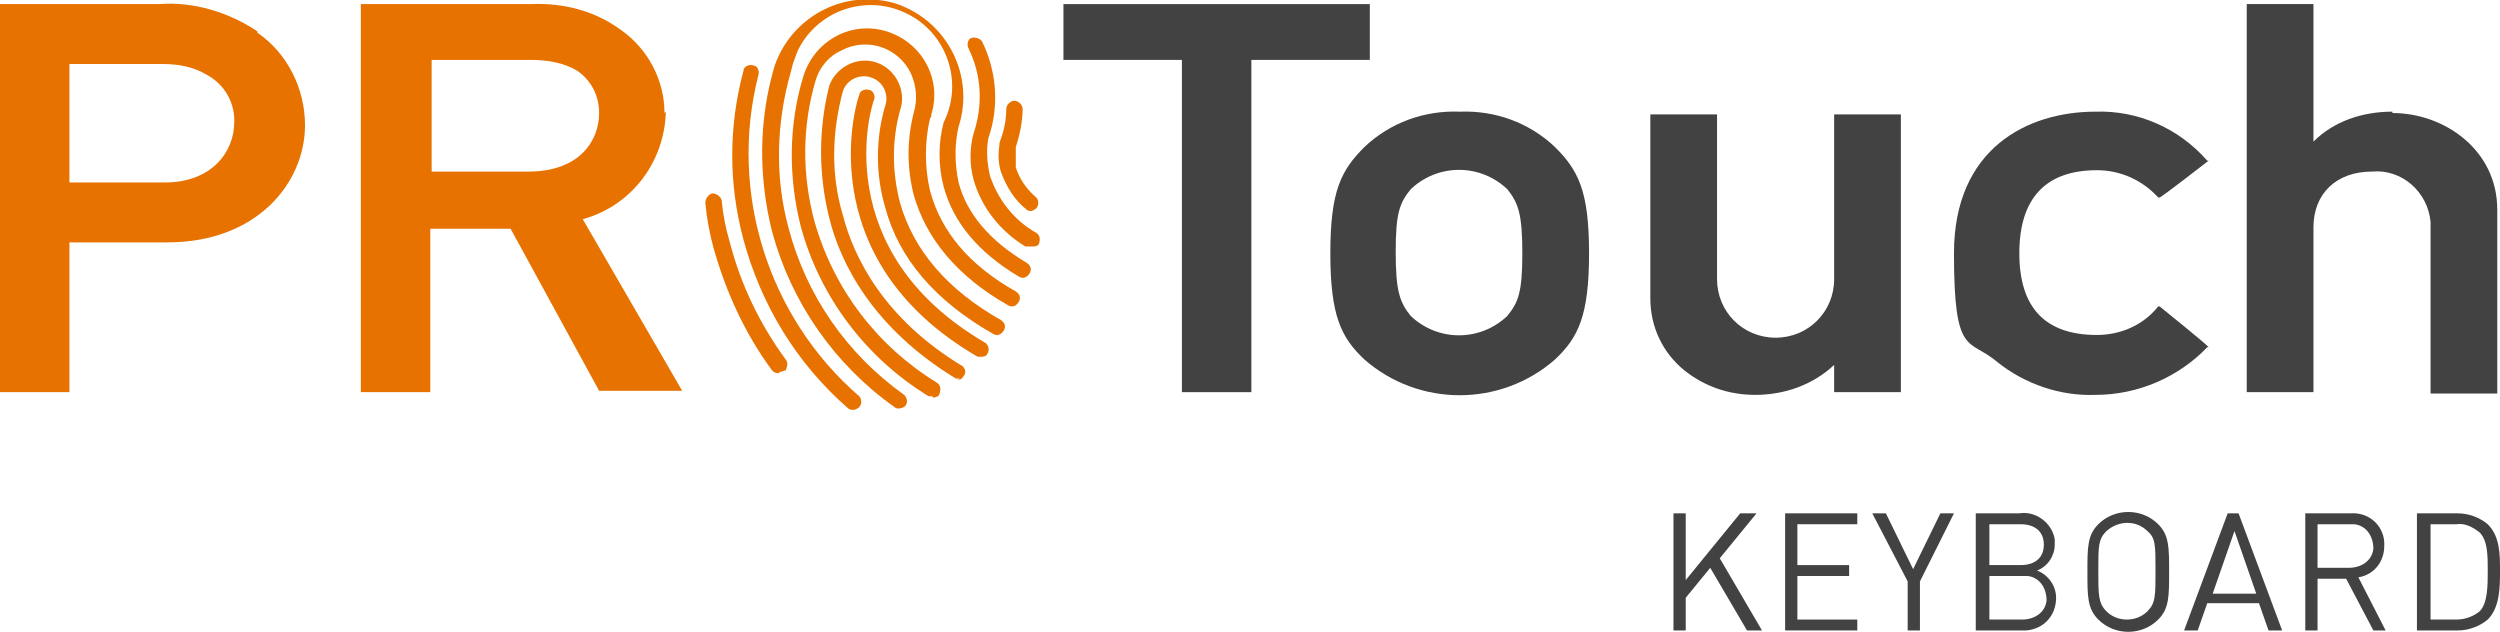
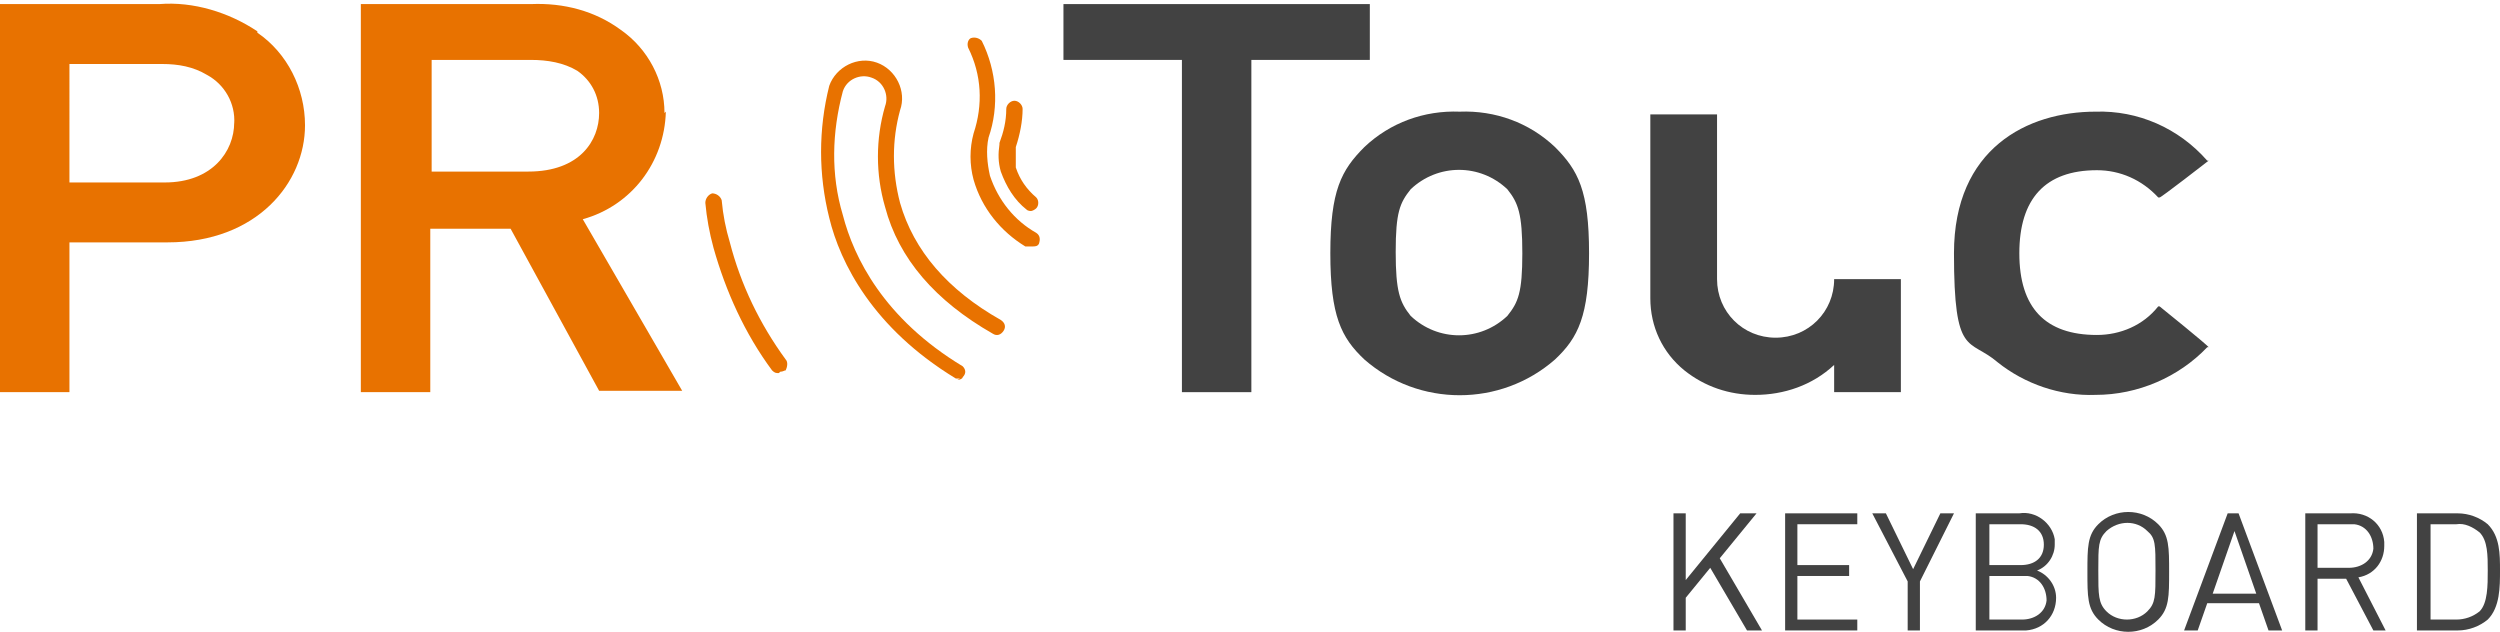
<svg xmlns="http://www.w3.org/2000/svg" id="Livello_1" data-name="Livello 1" version="1.1" viewBox="0 0 183.6 46.4">
  <defs>
    <style>
      .cls-1 {
        fill: #e87200;
      }

      .cls-1, .cls-2 {
        stroke-width: 0px;
      }

      .cls-2 {
        fill: #424242;
      }
    </style>
  </defs>
  <path class="cls-1" d="M75.8,15.5c-.1,0-.3,0-.4-.1-.9-.7-1.5-1.7-1.9-2.8-.2-.7-.2-1.3-.1-2,0,0,0,0,0-.1.3-.8.5-1.6.5-2.5,0-.3.3-.6.6-.6s.6.3.6.6h0c0,.9-.2,1.9-.5,2.8,0,.5,0,1,0,1.5.3.9.8,1.6,1.5,2.2.2.2.2.6,0,.8-.1.1-.3.2-.4.2" />
  <path class="cls-1" d="M57.2,27.4c-.2,0-.3,0-.5-.2-2-2.7-3.4-5.8-4.3-9-.3-1.1-.5-2.2-.6-3.3,0-.3.2-.6.5-.7.3,0,.6.2.7.5h0c.1,1.1.3,2.1.6,3.1.8,3.1,2.2,6,4.1,8.6.2.2.1.6,0,.8-.1,0-.2.1-.4.1" />
-   <path class="cls-1" d="M62.7,30.1c-.1,0-.3,0-.4-.1-3.8-3.3-6.4-7.6-7.7-12.4-1.1-4.1-1.1-8.3,0-12.4,0-.3.4-.5.7-.4.3,0,.5.4.4.7h0c-2.2,8.6.7,17.8,7.4,23.6.2.2.2.6,0,.8-.1.1-.3.2-.4.2" />
  <path class="cls-1" d="M75.6,18.1c-.1,0-.2,0-.3,0-1.8-1.1-3.2-2.8-3.8-4.9-.3-1.1-.3-2.3,0-3.4.7-2.1.6-4.3-.4-6.3-.1-.3,0-.6.2-.7,0,0,0,0,0,0,.3-.1.6,0,.8.2,1.1,2.2,1.3,4.8.5,7.1-.2.9-.1,1.9.1,2.8.6,1.8,1.8,3.3,3.4,4.2.3.2.3.5.2.8,0,0,0,0,0,0-.1.2-.3.2-.5.2" />
-   <path class="cls-1" d="M66,30c-.1,0-.2,0-.3-.1-4.4-3.1-7.6-7.7-9-12.9-1-4-1-8.2.2-12.2,1.3-3.7,5.3-5.7,9-4.5,3.7,1.3,5.7,5.3,4.5,9h0c-.3,1.3-.3,2.7,0,4.1.6,2.3,2.3,4.3,5,5.9.3.2.4.5.2.8,0,0,0,0,0,0-.2.3-.5.4-.8.2h0c-3-1.8-4.8-4-5.5-6.6-.4-1.5-.4-3.2,0-4.7,1.5-3,.2-6.6-2.7-8-3-1.5-6.6-.2-8,2.7-.2.5-.4,1-.5,1.5-1.1,3.8-1.2,7.8-.2,11.5,1.3,5,4.3,9.3,8.5,12.3.2.2.3.5.1.8,0,0,0,0,0,0-.1.1-.3.2-.5.2" />
-   <path class="cls-1" d="M68.5,29.1c-.1,0-.2,0-.3,0-4.6-2.8-8-7.3-9.4-12.5-.9-3.6-.9-7.4.2-11,.8-2.6,3.5-4.1,6.1-3.3,2.6.8,4.1,3.5,3.3,6.1,0,.1,0,.2-.1.3-.4,1.7-.4,3.6,0,5.3.8,3,2.9,5.5,6.3,7.4.3.2.4.5.2.8s-.5.4-.8.2h0c-3.7-2.1-6-4.9-6.9-8.1-.5-2-.5-4,0-6,.3-1,.2-2-.2-2.9-.9-1.9-3.2-2.7-5.1-1.7-.9.4-1.6,1.2-1.9,2.2-1,3.4-1,6.9-.1,10.3,1.4,5,4.6,9.2,9,11.9.3.2.3.5.2.8,0,0,0,0,0,0,0,.2-.3.3-.5.3" />
  <path class="cls-1" d="M70.5,27.8c-.1,0-.2,0-.3,0-6.1-3.7-8.5-8.5-9.3-11.8-.8-3.2-.8-6.5,0-9.7.5-1.4,2.1-2.2,3.5-1.7,1.4.5,2.2,2.1,1.7,3.5-.6,2.2-.6,4.5,0,6.8,1,3.5,3.5,6.4,7.4,8.6.3.2.4.5.2.8s-.5.4-.8.2c-4.2-2.4-6.9-5.5-7.9-9.3-.7-2.4-.7-5,0-7.4.3-.8-.1-1.8-1-2.1-.8-.3-1.8.1-2.1,1,0,0,0,0,0,0-.8,3-.9,6.1,0,9.1.8,3.1,3,7.6,8.8,11.1.2.2.3.5,0,.8,0,.1-.2.2-.4.2" />
-   <path class="cls-1" d="M72.1,26.2c0,0-.2,0-.3,0-12.6-7.3-8.8-19.1-8.7-19.2,0-.3.4-.5.7-.4.3,0,.5.4.4.7,0,0,0,0,0,0-.2.4-3.5,11.1,8.2,17.9.2.2.3.5.1.8,0,.1-.2.2-.4.2" />
  <path class="cls-1" d="M18.9,2.3C16.8.9,14.2.1,11.7.3H0v28.5h5.1v-11h7.2c6.6,0,10.1-4.4,10.1-8.6,0-2.7-1.3-5.3-3.5-6.8M17.2,9c0,2.1-1.6,4.4-5.1,4.4h-7V4.7h6.8c1.2,0,2.3.2,3.3.8,1.3.7,2.1,2.1,2,3.6" />
  <path class="cls-1" d="M48.8,8.3c0-2.4-1.2-4.7-3.2-6.1-1.9-1.4-4.2-2-6.6-1.9h-12.5v28.5h5.1v-12h5.9l6.5,11.9h0c0,0,6.1,0,6.1,0l-7.3-12.6c3.6-1,6-4.2,6.1-7.9M31.6,4.4h7.4c1.2,0,2.4.2,3.4.8,1,.7,1.6,1.8,1.6,3.1,0,2-1.4,4.3-5.2,4.3h-7.1V4.4Z" />
  <polygon class="cls-2" points="128.3 46.3 125.6 41.7 123.8 43.9 123.8 46.3 122.9 46.3 122.9 37.7 123.8 37.7 123.8 42.6 127.8 37.7 129 37.7 126.3 41 129.4 46.3 128.3 46.3" />
  <polygon class="cls-2" points="131.1 46.3 131.1 37.7 136.4 37.7 136.4 38.5 132 38.5 132 41.5 135.8 41.5 135.8 42.3 132 42.3 132 45.5 136.4 45.5 136.4 46.3 131.1 46.3" />
  <polygon class="cls-2" points="141 42.7 141 46.3 140.1 46.3 140.1 42.7 137.5 37.7 138.5 37.7 140.5 41.8 142.5 37.7 143.5 37.7 141 42.7" />
  <path class="cls-2" d="M148.5,46.3h-3.4v-8.6h3.2c1.2-.2,2.4.7,2.6,1.9,0,.1,0,.3,0,.4,0,.8-.5,1.6-1.3,1.9.8.3,1.4,1.1,1.4,2,0,1.3-.9,2.3-2.2,2.4-.1,0-.3,0-.4,0M148.4,38.5h-2.3v3h2.3c1,0,1.7-.5,1.7-1.5s-.7-1.5-1.7-1.5M148.5,42.3h-2.4v3.2h2.4c.9,0,1.7-.5,1.8-1.4,0-.9-.5-1.7-1.4-1.8-.1,0-.2,0-.4,0" />
  <path class="cls-2" d="M158.5,45.5c-1.2,1.2-3.2,1.2-4.4,0-.8-.8-.8-1.7-.8-3.5s0-2.7.8-3.5c1.2-1.2,3.2-1.2,4.4,0,.8.8.8,1.7.8,3.5s0,2.7-.8,3.5M157.7,39c-.8-.8-2.1-.8-3,0,0,0,0,0,0,0-.6.6-.6,1.1-.6,2.9s0,2.4.6,3c.8.8,2.2.8,3,0,0,0,0,0,0,0,.6-.6.6-1.1.6-3s0-2.4-.6-2.9" />
  <path class="cls-2" d="M166.6,46.3l-.7-2h-3.8l-.7,2h-1l3.2-8.6h.8l3.2,8.6h-1ZM164.1,39l-1.6,4.6h3.2l-1.6-4.6Z" />
  <path class="cls-2" d="M174.3,46.3l-2-3.8h-2.1v3.8h-.9v-8.6h3.3c1.3-.1,2.4.8,2.5,2.1,0,.1,0,.2,0,.3,0,1.1-.7,2.1-1.9,2.3l2,3.9h-1ZM172.5,38.5h-2.3v3.2h2.3c.9,0,1.7-.5,1.8-1.4,0-.9-.5-1.7-1.4-1.8-.1,0-.2,0-.4,0" />
  <path class="cls-2" d="M182.7,45.5c-.6.5-1.4.8-2.2.8h-3v-8.6h3c.8,0,1.6.3,2.2.8.9.9.9,2.2.9,3.4s0,2.7-.9,3.6M182.1,39.1c-.5-.4-1.1-.7-1.7-.6h-1.9v7h1.9c.6,0,1.2-.2,1.7-.6.6-.6.6-1.9.6-3s0-2.2-.6-2.8" />
  <polygon class="cls-2" points="100.6 .3 78.1 .3 78.1 4.4 86.8 4.4 86.8 28.8 91.9 28.8 91.9 4.4 100.6 4.4 100.6 .3" />
  <path class="cls-2" d="M107.2,8.2c-2.6-.1-5.1.8-7,2.6-1.7,1.7-2.5,3.2-2.5,7.8s.8,6.2,2.5,7.8c4,3.5,10,3.5,14,0,1.7-1.6,2.5-3.2,2.5-7.8s-.8-6.1-2.5-7.8c-1.9-1.8-4.4-2.7-7-2.6M110.7,23.2c-2,1.9-5.1,1.9-7.1,0-.8-1-1.1-1.8-1.1-4.7s.3-3.6,1.1-4.6c2-1.9,5.1-1.9,7.1,0,.8,1,1.1,1.8,1.1,4.7s-.3,3.6-1.1,4.6" />
-   <path class="cls-2" d="M134.7,20.5c0,2.4-1.9,4.3-4.3,4.3-2.4,0-4.3-1.9-4.3-4.3v-12.1h-4.9v13.5c0,2.1.9,4,2.5,5.3,1.5,1.2,3.3,1.8,5.2,1.8,2.1,0,4.2-.7,5.8-2.2v2h4.9V8.4h-4.9v12.1Z" />
+   <path class="cls-2" d="M134.7,20.5c0,2.4-1.9,4.3-4.3,4.3-2.4,0-4.3-1.9-4.3-4.3v-12.1h-4.9v13.5c0,2.1.9,4,2.5,5.3,1.5,1.2,3.3,1.8,5.2,1.8,2.1,0,4.2-.7,5.8-2.2v2h4.9V8.4v12.1Z" />
  <path class="cls-2" d="M154,12.5c1.7,0,3.3.7,4.5,2h.1c0,.1,3.6-2.7,3.6-2.7h-.1c-2.1-2.4-5.1-3.7-8.2-3.6-5,0-10.4,2.7-10.4,10.4s1.1,6.2,3.2,8c2,1.6,4.6,2.5,7.2,2.4,3.1,0,6.1-1.3,8.2-3.5h.1c0-.1-3.6-3-3.6-3h-.1c-1.1,1.4-2.8,2.1-4.5,2.1-3.8,0-5.7-2-5.7-6s1.9-6.1,5.7-6.1" />
-   <path class="cls-2" d="M175.7,8.2c-2.2,0-4.3.7-5.8,2.2V.3h-4.9v28.5h4.9v-12.1c0-2.5,1.7-4.1,4.3-4.1,2.2-.2,4.1,1.5,4.3,3.7,0,.2,0,.3,0,.5v12.1h4.9v-13.5c0-4.4-3.9-7.1-7.7-7.1" />
</svg>